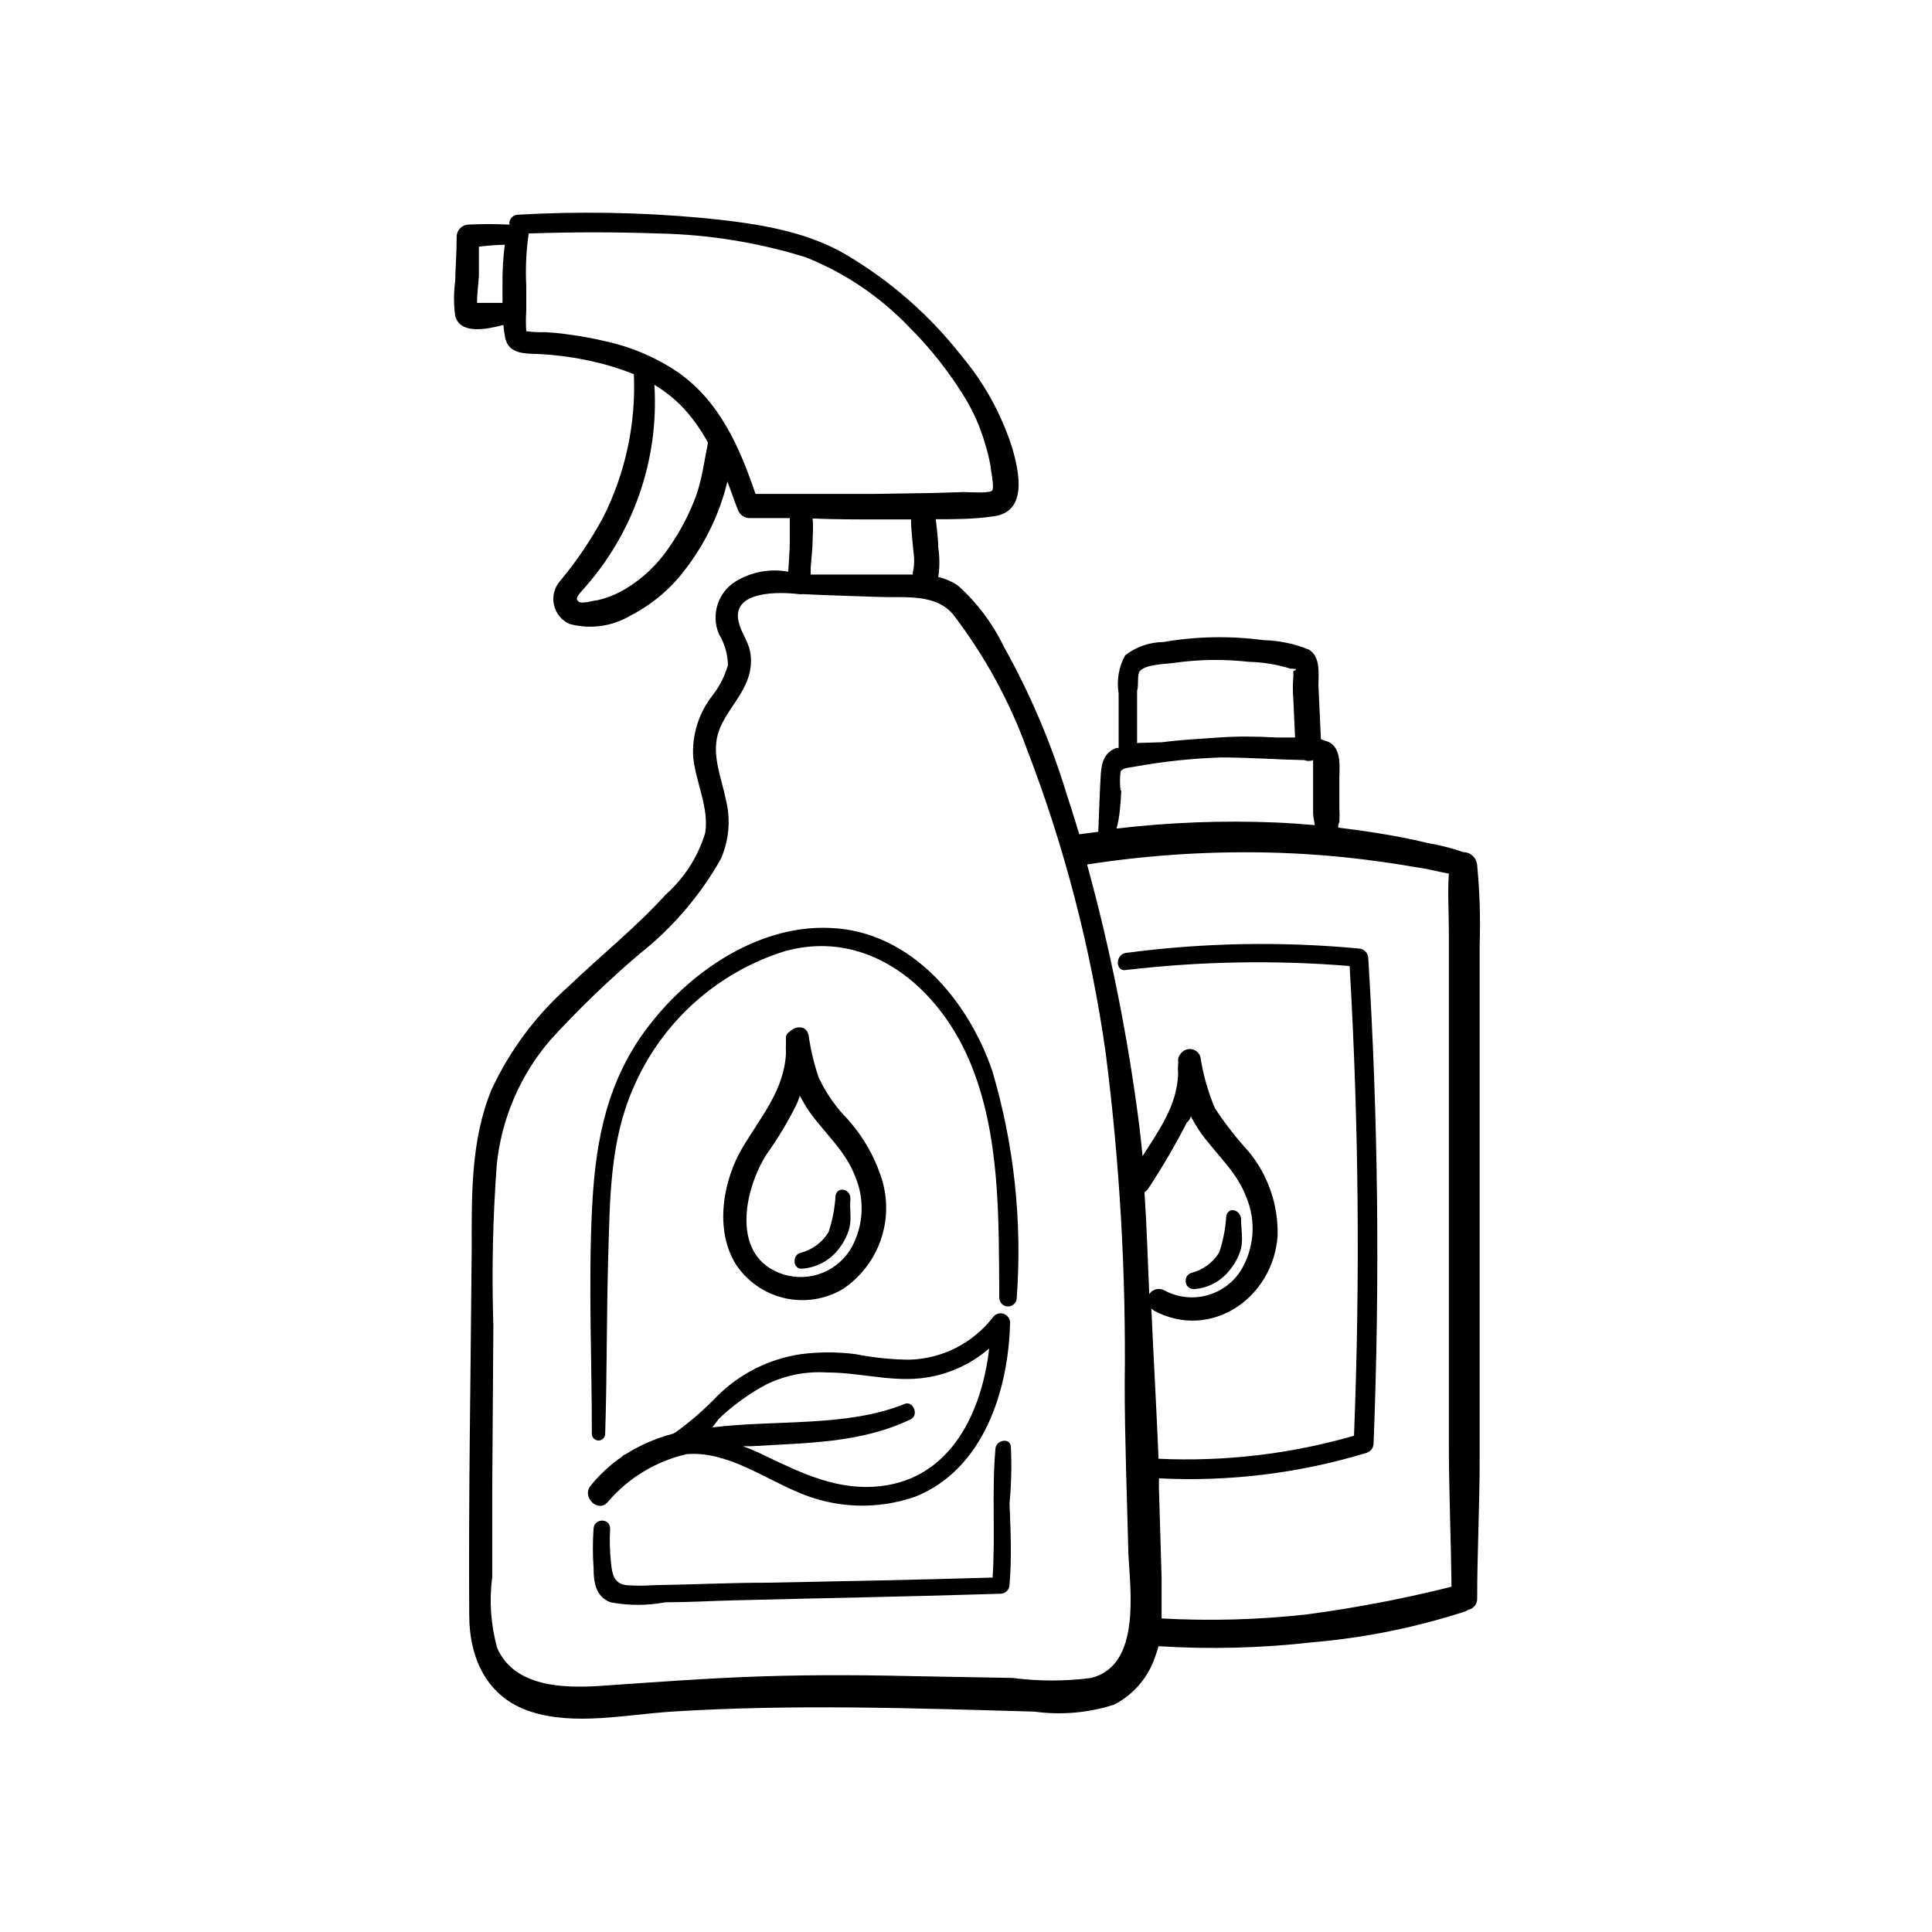
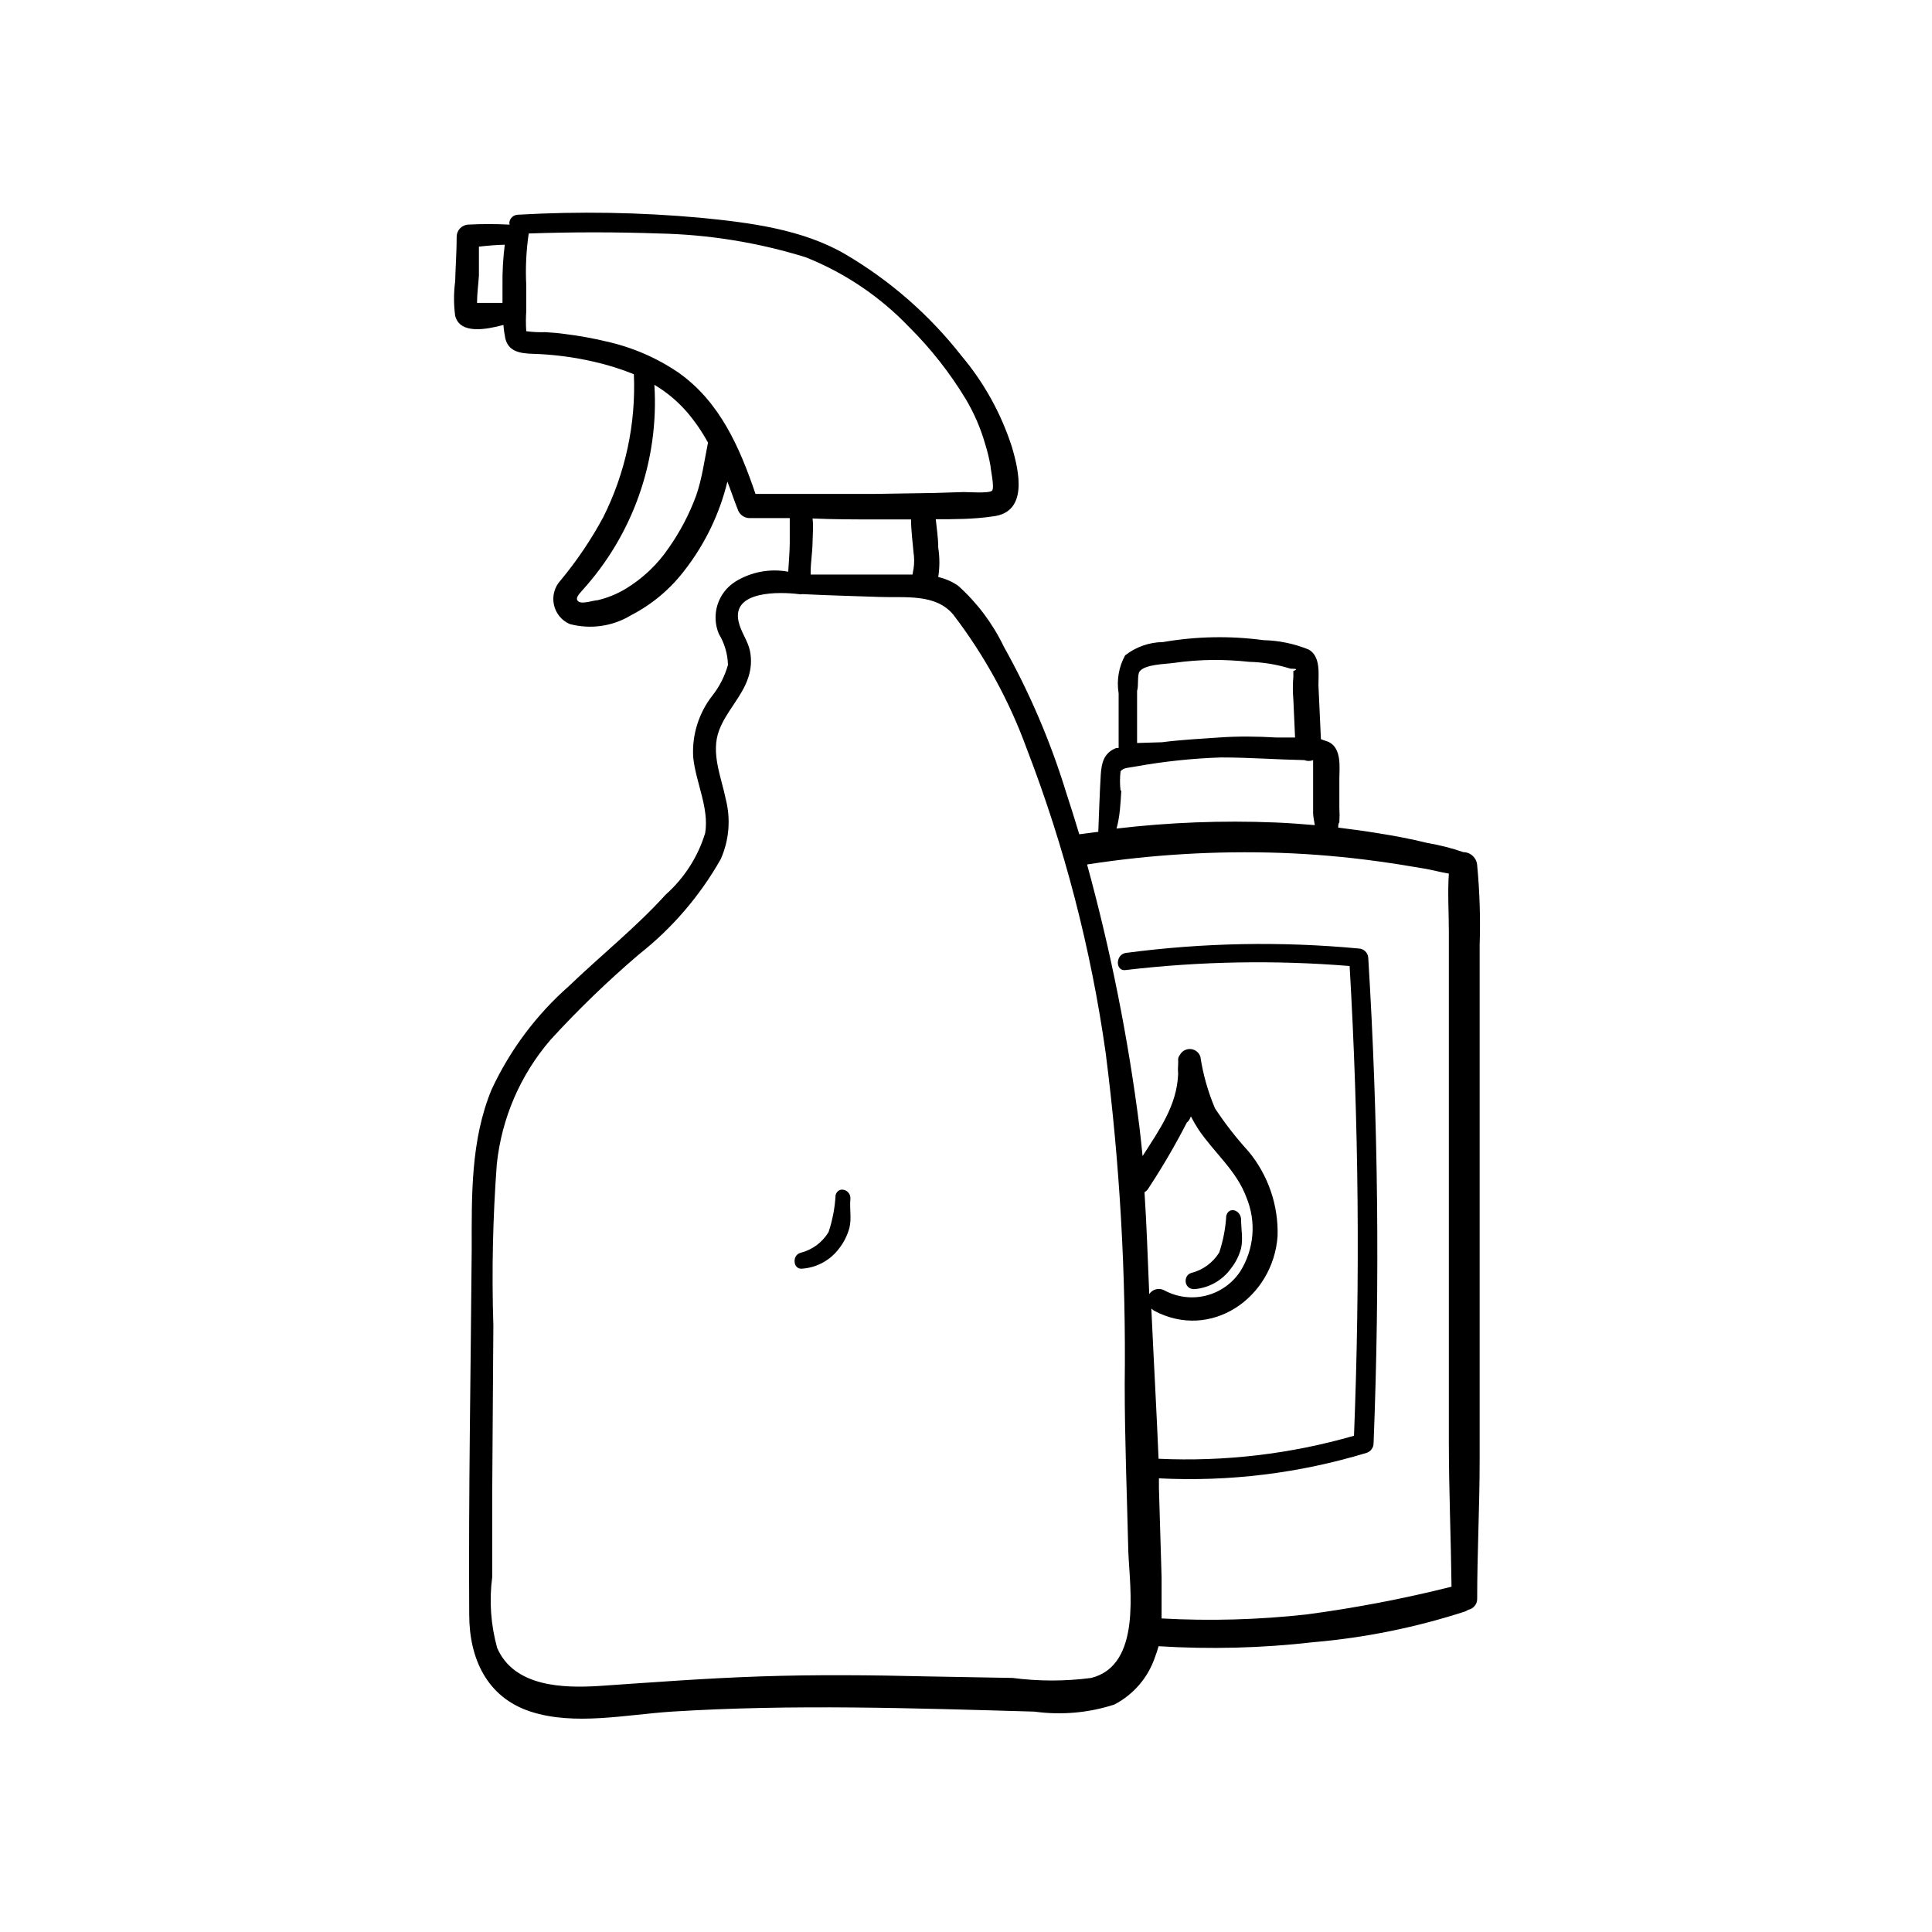
<svg xmlns="http://www.w3.org/2000/svg" fill="#000000" width="800px" height="800px" version="1.1" viewBox="144 144 512 512">
  <g>
-     <path d="m338.94 478.95c2.961 4.551 7.559 7.785 12.84 9.031 5.281 1.246 10.84 0.414 15.523-2.332 4.652-3.098 8.176-7.617 10.047-12.883 1.871-5.269 1.988-11 0.332-16.336-2.016-6.344-5.461-12.133-10.074-16.93-2.746-2.988-5.004-6.391-6.703-10.074-1.203-3.609-2.082-7.32-2.621-11.086-0.605-2.719-3.477-2.519-5.039-0.906h0.004c-0.684 0.355-1.066 1.102-0.957 1.863v1.008c-0.051 0.891-0.051 1.781 0 2.672-0.402 9.773-6.5 16.727-11.539 25.191-5.039 8.461-7.508 21.461-1.812 30.781zm8.262-29.121c3.008-4.211 5.672-8.656 7.961-13.301 0.301-0.707 0.555-1.41 0.805-2.117v0.004c0.734 1.383 1.543 2.731 2.418 4.027 4.133 5.894 9.723 10.531 12.293 17.434 2.519 6.039 2.168 12.891-0.957 18.641-1.727 3.074-4.449 5.465-7.719 6.785-3.269 1.316-6.891 1.484-10.266 0.469-14.309-4.434-10.633-22.418-4.535-31.941z" />
-     <path d="m305.13 541.97c5.406-6.316 12.699-10.734 20.805-12.598 10.43-0.906 20.152 6.144 29.523 10.078 9.824 4.293 20.906 4.723 31.035 1.211 18.137-7.203 24.789-28.215 25.191-46.199v-0.004c-0.047-1.094-0.797-2.035-1.855-2.324-1.062-0.289-2.188 0.145-2.781 1.066-5.344 6.848-13.48 10.934-22.168 11.133-4.734-0.059-9.457-0.547-14.105-1.461-4.832-0.629-9.727-0.629-14.559 0-8.32 1.23-16.031 5.078-22.02 10.984-3.391 3.555-7.102 6.793-11.082 9.672l-0.707 0.402v0.004c-4.449 1.156-8.699 2.992-12.594 5.438-0.352 0.117-0.664 0.328-0.906 0.605-3.125 2.141-5.926 4.719-8.312 7.66-2.621 2.973 1.914 7.555 4.535 4.332zm29.371-21.965c3.789-3.629 8.062-6.715 12.695-9.172 4.906-2.363 10.332-3.438 15.77-3.121 10.078 0 19.043 3.223 28.867 0.906 5.289-1.219 10.203-3.707 14.309-7.258-1.914 16.777-10.078 34.359-28.766 36.477-11.184 1.309-20.758-3.324-30.531-8.012v0.004c-1.938-0.961-3.922-1.82-5.945-2.57h2.367c14.359-0.906 28.867-0.754 42.117-7.152 2.215-1.109 0.605-5.039-1.715-4.031-15.113 6.144-33.957 4.133-50.883 6.195z" />
    <path d="m356.72 480.2c3.875-0.32 7.418-2.305 9.723-5.438 1.234-1.605 2.141-3.438 2.668-5.391 0.605-2.519 0-5.039 0.25-7.559 0.25-2.519-3.223-3.68-3.93-1.059h0.004c-0.18 3.328-0.805 6.613-1.863 9.773-1.664 2.746-4.344 4.719-7.457 5.492-2.269 0.605-2.016 4.586 0.605 4.18z" />
    <path d="m460.46 485.64c3.883-0.297 7.438-2.285 9.723-5.441 1.27-1.59 2.195-3.422 2.719-5.391 0.555-2.519 0-5.039 0-7.559 0-2.519-3.223-3.68-3.93-1.059v0.004c-0.191 3.309-0.816 6.578-1.863 9.723-1.68 2.719-4.356 4.672-7.457 5.441-2.164 0.707-1.914 4.281 0.809 4.281z" />
-     <path d="m364.08 389.92c-20.152-0.957-39.398 13.047-50.383 29.02-9.621 14.105-12.09 29.676-12.848 46.301-0.906 19.598 0 39.195 0 58.746v-0.004c0 0.977 0.789 1.766 1.766 1.766 0.973 0 1.762-0.789 1.762-1.766 0.504-15.566 0.352-31.137 0.805-46.703 0.453-15.566 0.453-30.531 6.449-44.488v0.004c7.426-17.715 22.344-31.211 40.711-36.828 21.965-5.844 40.305 9.672 48.566 29.121 8.262 19.445 7.758 41.918 7.91 62.824 0 1.277 1.035 2.316 2.316 2.316s2.316-1.039 2.316-2.316c1.48-20.227-0.703-40.555-6.449-60.004-6.449-18.945-21.762-37.133-42.922-37.988z" />
-     <path d="m411.89 527.31c-0.352-2.469-3.879-1.613-4.082 0.555-1.008 11.387 0 22.773-0.754 34.207-19.852 0.605-39.648 0.957-59.5 1.359-10.078 0-20.152 0.504-30.23 0.656h0.004c-2.449 0.176-4.906 0.176-7.356 0-3.223-0.402-3.727-2.82-4.031-5.742-0.336-3.078-0.422-6.18-0.254-9.273 0-2.82-4.18-2.769-4.383 0-0.25 3.457-0.25 6.926 0 10.379 0 3.68 0.453 7.656 4.484 9.168v0.004c4.812 0.906 9.75 0.906 14.562 0 5.894 0 11.84-0.352 17.734-0.504 23.68-0.605 47.41-1.008 71.086-1.762v-0.004c1.297-0.027 2.34-1.07 2.367-2.367 0.605-7.254 0.301-14.258 0-21.512 0.477-5.039 0.594-10.109 0.352-15.164z" />
    <path d="m535.47 373.35c-0.105-1.961-1.715-3.504-3.676-3.527-3.086-1.066-6.254-1.875-9.473-2.418-4.484-1.109-9.07-1.965-13.602-2.672-3.426-0.555-6.801-1.008-10.078-1.41 0-0.504 0-1.059 0.301-1.41 0.078-1.293 0.078-2.586 0-3.879v-7.809c0-2.769 0.707-7.91-2.871-9.621l-2.016-0.707-0.656-14.309c0-3.074 0.605-7.559-2.519-9.422h0.004c-3.824-1.57-7.906-2.426-12.043-2.519-8.84-1.188-17.812-1.02-26.602 0.504-3.652 0.035-7.195 1.277-10.074 3.527-1.684 3.07-2.289 6.621-1.715 10.078v14.461h-0.605c-3.273 1.258-3.93 3.879-4.133 7.106-0.301 5.039-0.453 10.078-0.656 15.113l-5.039 0.656c-1.16-3.879-2.367-7.707-3.629-11.539l0.008-0.004c-4.106-13.27-9.594-26.066-16.375-38.188-2.941-6.113-7.047-11.59-12.09-16.121-1.598-1.105-3.394-1.895-5.289-2.32 0.402-2.586 0.402-5.223 0-7.809 0-2.519-0.402-5.039-0.656-7.508 5.039 0 10.078 0 15.113-0.754 9.422-1.059 7.004-11.891 5.039-18.488-2.852-8.816-7.383-16.996-13.352-24.082-8.457-10.793-18.863-19.902-30.684-26.855-11.387-6.699-25.645-8.465-38.543-9.723h0.004c-16.047-1.453-32.18-1.723-48.266-0.805-1.18 0.016-2.168 0.895-2.316 2.062-0.02 0.191 0.016 0.383 0.102 0.555h-0.355c-3.508-0.176-7.019-0.176-10.527 0-1.723 0.027-3.121 1.402-3.176 3.125 0 3.981-0.301 7.961-0.402 11.941-0.402 3.023-0.402 6.09 0 9.117 1.309 5.039 8.414 3.578 12.797 2.418 0.086 1.219 0.254 2.43 0.504 3.629 1.059 4.18 5.34 3.93 8.816 4.082v-0.004c4.902 0.246 9.773 0.918 14.559 2.016 3.644 0.82 7.219 1.934 10.684 3.328 0.566 13.113-2.227 26.152-8.113 37.887-3.195 5.934-6.977 11.539-11.285 16.727-1.602 1.715-2.277 4.102-1.805 6.402 0.469 2.301 2.023 4.234 4.172 5.184 5.516 1.48 11.395 0.645 16.273-2.316 5.668-2.922 10.594-7.09 14.41-12.195 5.293-6.879 9.086-14.789 11.133-23.223 0.957 2.469 1.812 5.039 2.719 7.305h0.004c0.414 1.383 1.676 2.34 3.121 2.367h10.68v6.5c0 2.117-0.25 5.039-0.402 7.707-4.832-0.898-9.824 0.035-14.004 2.621-4.652 2.926-6.508 8.785-4.383 13.855 1.504 2.481 2.336 5.309 2.418 8.211-0.84 2.988-2.258 5.777-4.184 8.211-3.586 4.621-5.375 10.383-5.035 16.223 0.656 6.648 4.281 13.504 3.176 20.152h-0.004c-1.914 6.281-5.523 11.91-10.43 16.273-7.91 8.715-17.129 16.07-25.645 24.234h0.004c-8.656 7.621-15.637 16.953-20.508 27.406-5.59 13.453-5.289 28.215-5.289 42.473-0.25 32.242-0.855 64.488-0.656 96.73 0 11.539 4.637 21.914 16.273 25.695 11.637 3.777 25.191 0.805 37.434 0 31.992-2.016 64.035-0.906 96.078 0 7.102 0.98 14.336 0.344 21.16-1.867 5.129-2.652 9.016-7.211 10.832-12.695 0.355-0.902 0.656-1.828 0.906-2.769 13.656 0.855 27.363 0.504 40.957-1.059 13.703-1.172 27.227-3.91 40.309-8.16l0.855-0.453c1.395-0.297 2.371-1.551 2.316-2.973 0-12.191 0.656-24.434 0.656-36.625v-38.445-77.535-20.504c0.234-7.062 0.016-14.129-0.656-21.16zm-89.477-51.391c1.359-1.914 6.852-1.965 8.969-2.266 3.488-0.5 7.004-0.77 10.527-0.805 3.199-0.008 6.394 0.16 9.574 0.504 3.711 0.098 7.391 0.707 10.934 1.812 1.68 0 1.93 0.203 0.754 0.605v1.512c-0.176 2.012-0.176 4.031 0 6.043l0.453 10.078h-5.039c-5.039-0.301-10.078-0.352-15.113 0-5.039 0.352-10.078 0.605-15.113 1.258l-6.602 0.203v-8.766-5.039c0.453-1.262 0-4.231 0.656-5.141zm-5.039 31.539c-0.191-1.672-0.191-3.363 0-5.039 0.605-1.059 2.418-1.008 3.879-1.309 7.523-1.359 15.133-2.168 22.773-2.418 7.406 0 14.66 0.555 22.066 0.707 0.742 0.301 1.574 0.301 2.316 0v3.074 4.684 6.246c0 1.008 0.301 2.168 0.453 3.223-3.477-0.301-7.004-0.555-10.531-0.707l0.004 0.004c-14.027-0.57-28.078-0.031-42.02 1.613 0.91-3.277 1.059-6.652 1.262-10.078zm-170.54-129.23c0-2.367 0.402-5.391 0.504-7.254v-7.656c2.266-0.25 4.535-0.453 6.852-0.504v-0.004c-0.453 3.578-0.656 7.18-0.605 10.781v4.637h-3.68zm58.09 51.035c-1.809 4.914-4.246 9.57-7.254 13.855-3.004 4.441-6.941 8.172-11.539 10.934-2.285 1.363-4.766 2.363-7.356 2.973-0.957 0-4.031 1.109-5.039 0.352-1.008-0.754 0-1.812 0.906-2.871h0.004c13.523-14.836 20.449-34.527 19.195-54.562 3.281 1.945 6.223 4.414 8.715 7.305 2.098 2.477 3.938 5.16 5.492 8.012-0.957 4.734-1.562 9.469-3.125 14.004zm-4.684-32.547c-5.797-3.949-12.297-6.754-19.145-8.262-3.574-0.855-7.188-1.512-10.832-1.965-1.762-0.25-3.527-0.402-5.34-0.504h-0.004c-1.684 0.059-3.367-0.027-5.035-0.25-0.125-1.777-0.125-3.562 0-5.34v-6.801-0.004c-0.238-4.594-0.02-9.199 0.652-13.754 11.539-0.402 23.074-0.402 34.562 0 13.18 0.277 26.254 2.394 38.844 6.301 10.332 4.117 19.664 10.406 27.355 18.438 5.809 5.773 10.887 12.234 15.117 19.246 2.16 3.652 3.856 7.562 5.035 11.637 0.613 1.949 1.102 3.938 1.461 5.945 0 0.906 1.16 5.844 0.402 6.602-0.754 0.754-6.348 0.352-7.457 0.352l-8.012 0.25-15.922 0.25h-31.285c-4.176-12.289-9.418-24.379-20.398-32.141zm52.043 38.895h9.574c0 2.871 0.402 5.793 0.656 8.715l-0.004 0.004c0.227 1.469 0.227 2.961 0 4.434-0.109 0.48-0.191 0.969-0.254 1.461h-6.852-20.152c0.027-0.203 0.027-0.406 0-0.605 0-2.621 0.453-5.039 0.504-7.859 0.051-2.82 0.25-4.281 0-6.398 5.695 0.25 11.086 0.25 16.527 0.25zm57.332 307.02c-6.922 0.906-13.934 0.906-20.855 0l-22.422-0.402c-14.812-0.352-29.676-0.504-44.488 0-14.812 0.504-28.312 1.562-42.473 2.519-9.523 0.605-22.672 0.352-27.207-10.078h0.004c-1.695-6.113-2.141-12.504-1.309-18.793v-22.469l0.301-44.184c-0.453-14.246-0.148-28.508 0.91-42.723 1.27-12.176 6.227-23.668 14.207-32.949 7.363-8.055 15.223-15.645 23.527-22.723 8.77-6.914 16.109-15.473 21.613-25.191 2.203-4.957 2.684-10.508 1.359-15.77-1.211-5.996-4.082-12.395-1.762-18.438 1.914-5.039 6.047-8.816 7.707-13.957 0.754-2.238 0.91-4.633 0.453-6.953-0.555-2.769-2.418-5.039-3.023-7.809-1.914-8.312 10.984-7.91 15.922-7.305 0.332 0.078 0.676 0.078 1.008 0 6.801 0.352 13.652 0.504 20.453 0.754s14.863-0.957 19.547 4.734v0.004c8.246 10.785 14.805 22.762 19.449 35.52 10.004 25.988 17.016 53.031 20.906 80.609 3.719 29.117 5.402 58.461 5.039 87.812 0 14.812 0.605 29.574 0.957 44.387 0.402 9.773 3.578 30.027-9.824 33.402zm26.398-148.82c0.613 1.191 1.285 2.352 2.016 3.473 4.133 6.144 10.078 10.883 12.695 17.984v0.004c2.672 6.406 2.074 13.711-1.609 19.598-2.121 3.211-5.367 5.508-9.098 6.441-3.731 0.93-7.676 0.43-11.055-1.402-1.387-0.754-3.121-0.316-3.981 1.008-0.402-9.02-0.656-18.035-1.258-27.004h-0.004c0.496-0.285 0.898-0.703 1.16-1.211 3.668-5.574 7.031-11.344 10.078-17.281 0.652-0.453 0.855-1.156 1.055-1.609zm30.633 132v-0.004c-12.746 1.41-25.586 1.766-38.391 1.059v-10.781c-0.25-7.91-0.453-15.82-0.707-23.781v-2.57h0.004c18.59 0.945 37.203-1.34 55.016-6.75 1.082-0.344 1.828-1.332 1.863-2.469 1.695-42.902 1.227-85.867-1.41-128.72-0.078-1.348-1.168-2.418-2.519-2.469-20.535-1.934-41.219-1.543-61.668 1.16-2.871 0.352-2.922 5.039 0 4.535v-0.004c19.668-2.309 39.512-2.664 59.25-1.055 2.418 41.445 2.805 82.945 1.16 124.49l-0.004-0.004c-16.812 4.848-34.309 6.906-51.789 6.098-0.555-13.25-1.309-26.5-1.914-39.801l0.707 0.555c15.113 8.062 31.59-3.426 32.746-19.75 0.25-8.18-2.488-16.168-7.711-22.469-3.246-3.559-6.211-7.367-8.867-11.387-1.863-4.387-3.168-8.992-3.879-13.703-0.375-1.125-1.387-1.918-2.57-2.019-1.184-0.098-2.312 0.516-2.871 1.566-0.332 0.391-0.496 0.898-0.453 1.41 0.027 0.336 0.027 0.672 0 1.008-0.074 0.887-0.074 1.781 0 2.668-0.352 8.414-5.039 14.812-9.422 21.715-0.25-2.621-0.555-5.289-0.855-7.91-2.981-23.422-7.609-46.605-13.855-69.375 16.98-2.633 34.168-3.664 51.34-3.07 8.562 0.309 17.105 1.047 25.594 2.215 4.082 0.555 8.211 1.211 12.242 1.914 2.215 0.352 4.484 1.008 6.699 1.359-0.352 5.039 0 10.379 0 15.418v19.145 38.34 77.535c0 12.898 0.555 25.695 0.707 38.543-12.664 3.18-25.5 5.633-38.441 7.356z" />
  </g>
</svg>